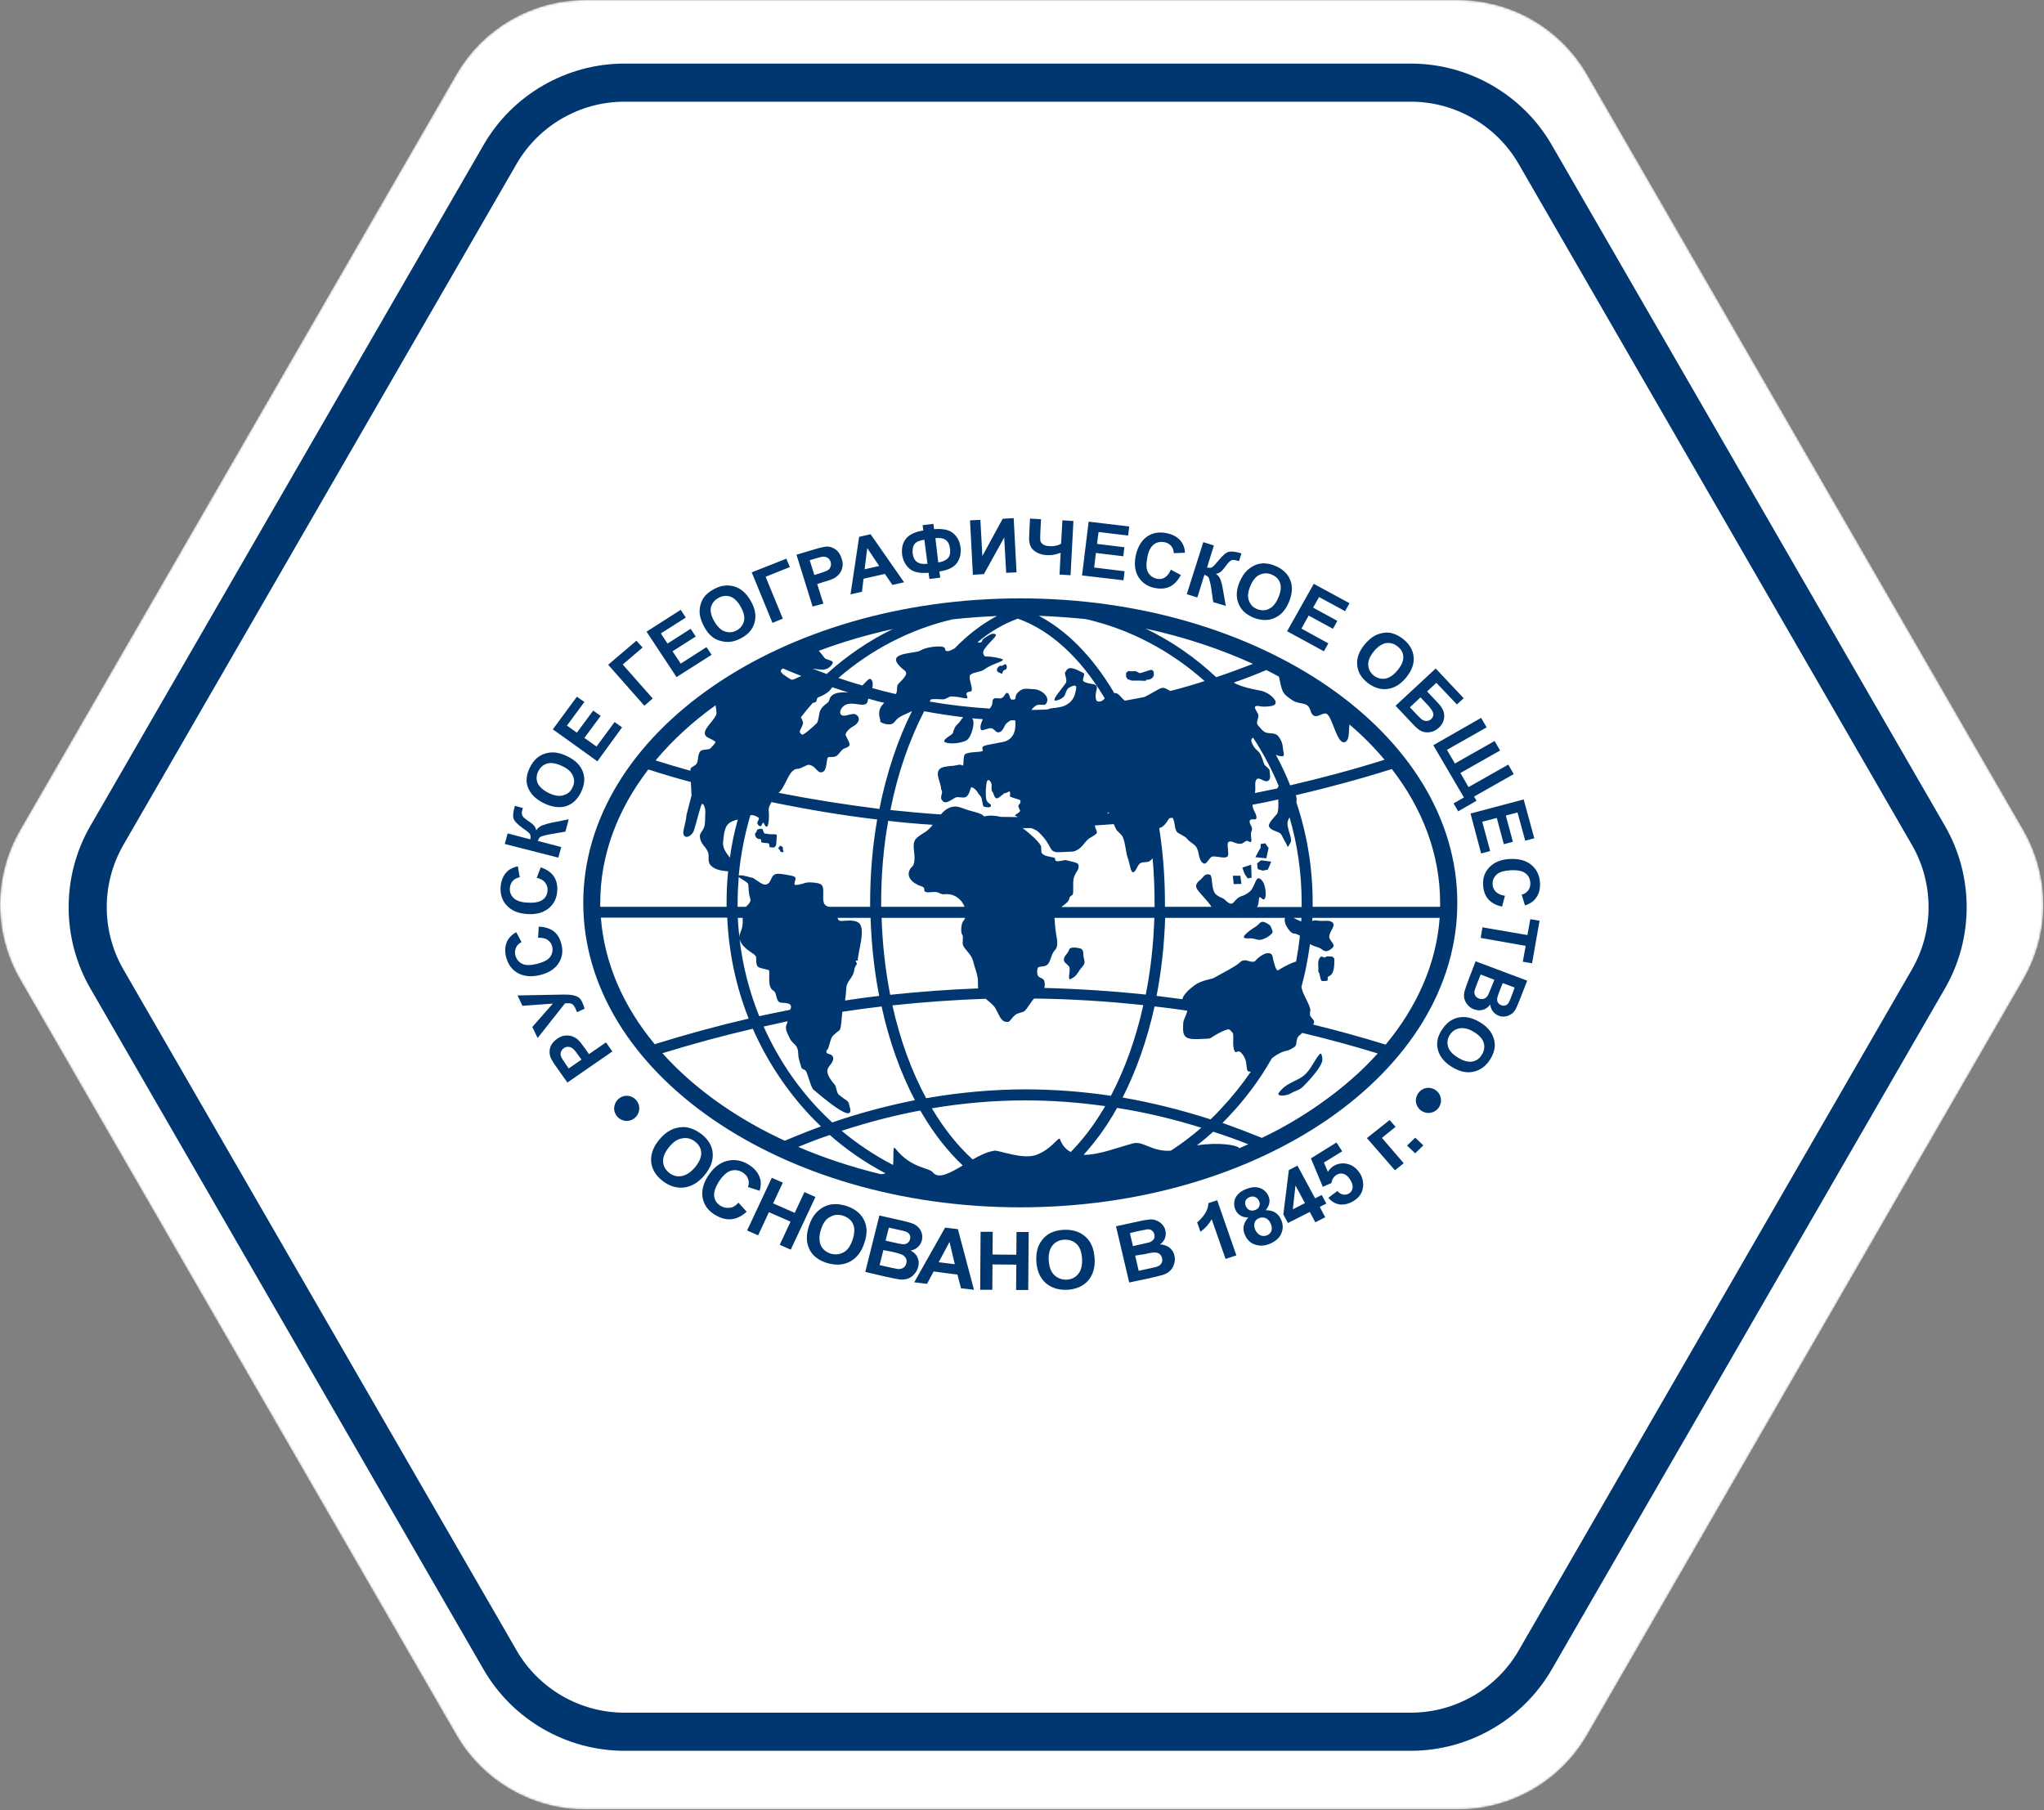
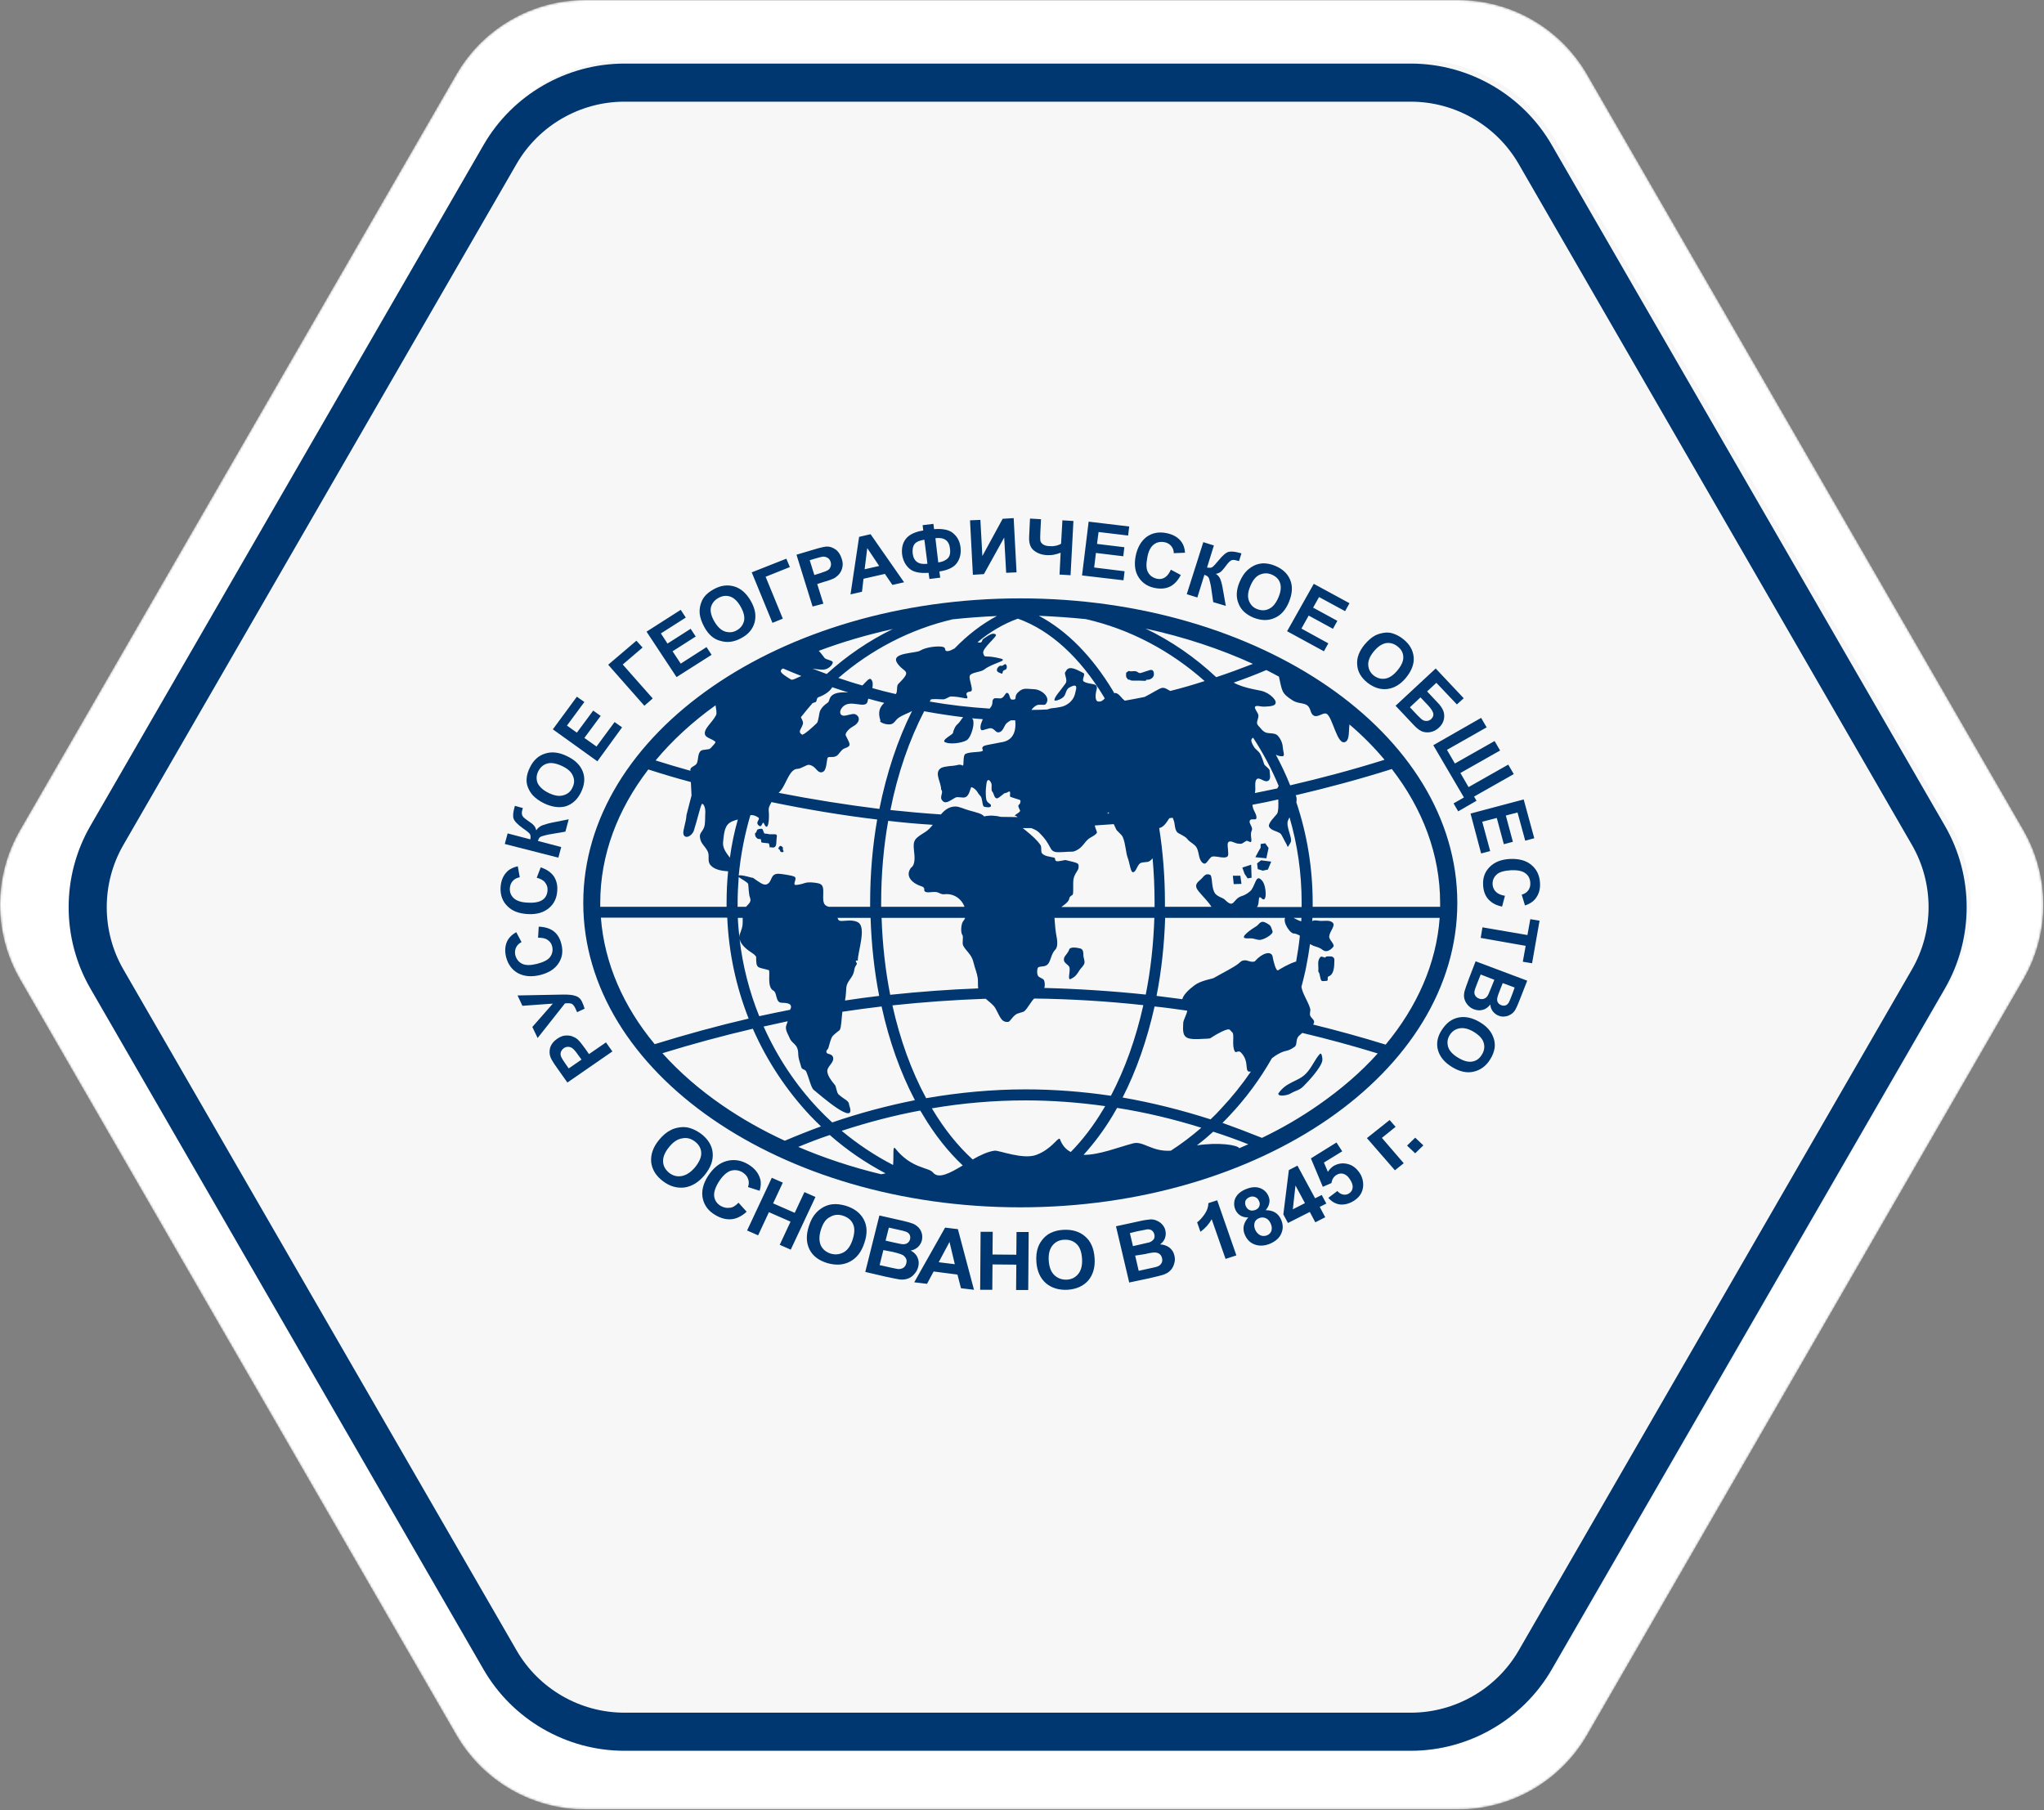
<svg xmlns="http://www.w3.org/2000/svg" width="927" height="821" viewBox="0 0 927 821" fill="none">
  <rect x="0" y="0" width="927" height="821" fill="#808080" stroke="none" />
  <g clip-path="url(#clip0_330_285)">
    <mask id="mask0_330_285" style="mask-type:alpha" maskUnits="userSpaceOnUse" x="0" y="0" width="927" height="821">
      <path d="M661.241 0L265.489 0C241.333 0 219.012 12.879 206.935 33.811L9.058 376.549C-3.019 397.463 -3.019 423.239 9.058 444.171L206.935 786.909C219.012 807.823 241.333 820.72 265.489 820.72H661.241C685.397 820.72 707.718 807.841 719.796 786.909L917.672 444.171C929.75 423.257 929.75 397.481 917.672 376.549L719.796 33.811C707.718 12.897 685.397 0 661.241 0Z" fill="#F7F7F7" />
    </mask>
    <g mask="url(#mask0_330_285)">
      <path d="M661.241 0L265.489 0C241.333 0 219.012 12.879 206.935 33.811L9.058 376.549C-3.019 397.463 -3.019 423.239 9.058 444.171L206.935 786.909C219.012 807.823 241.333 820.72 265.489 820.72H661.241C685.397 820.72 707.718 807.841 719.795 786.909L917.672 444.171C929.75 423.257 929.75 397.481 917.672 376.549L719.795 33.811C707.718 12.897 685.397 0 661.241 0Z" fill="white" />
      <path fill-rule="evenodd" clip-rule="evenodd" d="M706.214 412.938L466.479 412.989L586.302 620.631L782.857 620.589L804.455 583.181L706.214 412.938ZM892.853 412.881C892.423 424.722 889.157 436.48 883.055 447.044L807.305 578.245L711.911 412.925L892.853 412.881ZM807.491 242.451L883.055 373.33C889.243 384.044 892.514 395.984 892.869 407.995L711.889 408.039L807.491 242.451ZM804.657 237.543L706.224 408.034L466.488 408.084L586.4 200.391L783.183 200.35L804.657 237.543ZM780.333 195.415L589.231 195.446L679.737 38.685C689.895 44.991 698.545 53.76 704.703 64.421L780.333 195.415ZM489.518 27.564L640.858 27.564C653.122 27.564 664.993 30.645 675.501 36.246L584.998 193.003L489.518 27.564ZM440.833 27.564L483.844 27.564L582.167 197.948L462.256 405.641L342.432 197.999L440.833 27.564ZM249.204 36.41C259.787 30.705 271.77 27.564 284.153 27.564L435.165 27.564L339.606 193.077L249.204 36.41ZM144.59 195.565L220.308 64.42C226.404 53.867 234.941 45.169 244.966 38.878L335.353 195.519L144.59 195.565ZM120.1 237.984L141.731 200.518L338.19 200.459L458.013 408.101L218.278 408.152L120.1 237.984ZM32.136 408.191C32.461 396.114 35.734 384.102 41.956 373.33L117.251 242.918L212.592 408.147L32.136 408.191ZM117.464 577.838L41.956 447.044C35.888 436.538 32.624 424.852 32.166 413.076L212.614 413.033L117.464 577.838ZM142.221 620.722L120.298 582.747L218.279 413.038L458.014 412.987L338.102 620.68L142.221 620.722ZM245.156 781.627C235.041 775.325 226.428 766.58 220.291 755.954L145.057 625.636L335.235 625.604L245.156 781.627ZM434.557 792.811L284.135 792.811C271.831 792.811 259.921 789.709 249.387 784.073L339.468 628.048L434.557 792.811ZM484.072 792.811L440.256 792.811L342.335 623.124L462.247 415.431L582.07 623.073L484.072 792.811ZM675.113 784.326C664.696 789.802 652.96 792.811 640.84 792.811L489.74 792.811L584.897 627.995L675.113 784.326ZM780.018 625.506L704.703 755.954C698.466 766.738 689.683 775.585 679.37 781.906L589.15 625.553L780.018 625.506Z" fill="#F7F7F7" />
      <path d="M641.731 792.248H285.026C258.768 792.248 234.31 778.121 221.181 755.391L42.847 446.481C29.718 423.75 29.718 395.497 42.847 372.767L221.199 63.857C234.328 41.126 258.786 27 285.044 27L641.748 27C668.006 27 692.464 41.126 705.593 63.857L883.946 372.767C897.074 395.497 897.074 423.75 883.946 446.481L705.593 755.391C692.447 778.121 667.988 792.248 641.731 792.248Z" fill="#F7F7F7" />
-       <path d="M641.731 792.248H285.026C258.768 792.248 234.31 778.121 221.181 755.391L42.847 446.481C29.718 423.75 29.718 395.497 42.847 372.767L221.199 63.857C234.328 41.126 258.786 27 285.044 27L641.748 27C668.006 27 692.464 41.126 705.593 63.857L883.946 372.767C897.074 395.497 897.074 423.75 883.946 446.481L705.593 755.391C692.447 778.121 667.988 792.248 641.731 792.248Z" fill="white" />
      <path d="M639.865 794.089H283.161C256.903 794.089 232.445 779.962 219.316 757.232L40.981 448.321C27.853 425.591 27.853 397.338 40.981 374.608L219.334 65.698C232.463 42.967 256.921 28.841 283.179 28.841L639.883 28.841C666.141 28.841 690.599 42.967 703.728 65.698L882.08 374.608C895.209 397.338 895.209 425.591 882.08 448.321L703.728 757.232C690.581 779.962 666.123 794.089 639.865 794.089ZM283.161 46.12C263.067 46.12 244.327 56.933 234.28 74.337L55.945 383.248C45.898 400.652 45.898 422.278 55.945 439.682L234.297 748.592C244.344 765.996 263.067 776.809 283.179 776.809H639.883C659.977 776.809 678.718 765.996 688.765 748.592L867.117 439.682C877.164 422.278 877.164 400.652 867.117 383.248L688.729 74.337C678.682 56.933 659.959 46.12 639.848 46.12L283.161 46.12Z" fill="#F7F7F7" />
      <path d="M639.865 794.089H283.161C256.903 794.089 232.445 779.962 219.316 757.232L40.981 448.321C27.853 425.591 27.853 397.338 40.981 374.608L219.334 65.698C232.463 42.967 256.921 28.841 283.179 28.841L639.883 28.841C666.141 28.841 690.599 42.967 703.728 65.698L882.08 374.608C895.209 397.338 895.209 425.591 882.08 448.321L703.728 757.232C690.581 779.962 666.123 794.089 639.865 794.089ZM283.161 46.12C263.067 46.12 244.327 56.933 234.28 74.337L55.945 383.248C45.898 400.652 45.898 422.278 55.945 439.682L234.297 748.592C244.344 765.996 263.067 776.809 283.179 776.809H639.883C659.977 776.809 678.718 765.996 688.765 748.592L867.117 439.682C877.164 422.278 877.164 400.652 867.117 383.248L688.729 74.337C678.682 56.933 659.959 46.12 639.848 46.12L283.161 46.12Z" fill="#003770" />
    </g>
-     <path fill-rule="evenodd" clip-rule="evenodd" d="M284.225 497C287.325 497 289.925 499.5 289.925 502.7C289.925 505.8 287.425 508.4 284.225 508.4C281.125 508.4 278.525 505.9 278.525 502.7C278.625 499.5 281.125 497 284.225 497Z" fill="#003770" />
-     <path fill-rule="evenodd" clip-rule="evenodd" d="M647.825 493.4C650.925 493.4 653.525 495.9 653.525 499.1C653.525 502.2 651.025 504.8 647.825 504.8C644.725 504.8 642.125 502.3 642.125 499.1C642.225 495.9 644.725 493.4 647.825 493.4Z" fill="#003770" />
    <path fill-rule="evenodd" clip-rule="evenodd" d="M277.725 476.9L257.325 491L252.725 484.5C250.925 482 249.925 480.3 249.625 479.4C249.125 478 249.125 476.6 249.525 475.1C250.025 473.6 251.025 472.3 252.625 471.2C253.925 470.3 255.125 469.8 256.225 469.7C257.425 469.6 258.525 469.7 259.425 470C260.425 470.4 261.225 470.8 261.925 471.4C262.825 472.2 263.925 473.6 265.225 475.4L267.125 478.1L274.825 472.8L277.725 476.9ZM257.925 484.6L263.725 480.6L262.125 478.4C261.025 476.8 260.125 475.8 259.525 475.4C258.925 475 258.325 474.8 257.625 474.8C256.925 474.8 256.325 475 255.725 475.4C255.025 475.9 254.525 476.6 254.325 477.3C254.125 478.1 254.225 478.8 254.625 479.6C254.925 480.2 255.525 481.2 256.525 482.6L257.925 484.6ZM243.825 470.8L241.425 465.8L250.725 455.2L236.925 456.2L234.725 451.5L255.525 451.1C257.725 451.1 259.625 451.2 260.925 451.7C262.325 452.1 263.325 453 263.925 454.3C264.525 455.6 264.925 456.7 265.125 457.5L261.725 459.1C261.425 458.4 261.225 457.9 260.925 457.3C260.425 456.3 259.925 455.6 259.325 455.3C258.725 455 257.725 455 256.225 455.1L243.825 470.8ZM244.025 425.3L244.325 420.3C247.125 420.4 249.425 421.1 251.125 422.4C252.825 423.7 254.025 425.7 254.625 428.3C255.425 431.5 255.025 434.3 253.325 436.9C251.625 439.5 248.925 441.2 245.125 442.2C241.125 443.2 237.725 442.9 234.925 441.4C232.225 439.9 230.425 437.5 229.525 434.1C228.825 431.2 229.025 428.6 230.325 426.3C231.125 425 232.325 423.8 234.125 422.8L236.525 427.3C235.325 427.9 234.525 428.7 234.025 429.8C233.525 430.9 233.425 432.1 233.725 433.3C234.225 435.1 235.225 436.3 236.725 437.1C238.325 437.9 240.525 437.9 243.425 437.2C246.525 436.4 248.525 435.4 249.525 434C250.525 432.6 250.825 431 250.425 429.3C250.125 428 249.425 427 248.325 426.3C247.425 425.6 245.925 425.3 244.025 425.3ZM243.425 398.1L245.225 393.4C247.925 394.3 249.825 395.6 251.125 397.4C252.325 399.2 252.925 401.4 252.725 404C252.525 407.3 251.325 409.9 248.925 411.9C246.525 413.9 243.425 414.8 239.525 414.6C235.325 414.4 232.225 413.2 230.025 410.9C227.825 408.7 226.825 405.8 227.025 402.4C227.225 399.4 228.225 397 230.125 395.2C231.225 394.1 232.825 393.4 234.825 392.9L235.725 397.9C234.425 398.1 233.325 398.7 232.525 399.6C231.725 400.5 231.325 401.6 231.225 402.9C231.125 404.7 231.725 406.2 233.025 407.4C234.325 408.6 236.425 409.3 239.325 409.4C242.525 409.6 244.725 409.1 246.125 408.1C247.525 407.1 248.225 405.6 248.325 403.8C248.425 402.5 248.025 401.3 247.225 400.3C246.525 399.3 245.225 398.6 243.425 398.1ZM228.925 382.8L230.225 378L240.525 380.7C240.725 379.6 240.625 378.8 240.325 378.3C240.025 377.8 238.925 376.9 237.025 375.6C234.725 373.9 233.325 372.5 232.925 371.3C232.525 370.1 232.725 368.4 233.325 366.2C233.325 366.1 233.425 365.9 233.525 365.5L237.125 366.5L236.925 367.2C236.625 368.2 236.625 368.9 236.725 369.4C236.825 369.9 237.125 370.4 237.525 370.8C237.925 371.2 238.925 371.9 240.325 372.9C241.125 373.4 241.725 373.9 242.125 374.4C242.625 374.9 242.925 375.6 243.225 376.6C243.825 375.6 244.725 374.9 245.825 374.4C246.925 374 248.425 373.5 250.425 373.1L257.925 371.6L256.425 377.2L249.425 378.4C249.325 378.4 249.125 378.5 248.825 378.5C248.725 378.5 248.325 378.6 247.525 378.8C246.225 379.1 245.325 379.4 244.925 379.7C244.525 380 244.225 380.6 243.925 381.4L254.525 384.2L253.225 389L228.925 382.8ZM246.825 364.4C244.525 363.3 242.825 362 241.525 360.6C240.625 359.5 239.925 358.4 239.425 357.1C238.925 355.8 238.725 354.5 238.825 353.3C238.925 351.6 239.425 349.9 240.325 348.1C241.925 344.8 244.225 342.7 247.225 341.8C250.225 340.8 253.625 341.2 257.225 343C260.825 344.7 263.225 347.1 264.325 350C265.425 352.9 265.125 356 263.525 359.3C261.925 362.6 259.625 364.7 256.625 365.7C253.725 366.5 250.425 366.1 246.825 364.4ZM248.925 359.7C251.425 360.9 253.625 361.3 255.525 360.7C257.425 360.2 258.825 359 259.625 357.2C260.525 355.4 260.625 353.7 259.825 351.9C259.125 350.1 257.425 348.6 254.825 347.4C252.225 346.2 250.025 345.8 248.225 346.3C246.425 346.8 245.025 348 244.125 349.8C243.225 351.6 243.125 353.4 243.825 355.2C244.725 357 246.425 358.5 248.925 359.7ZM270.925 345.3L250.725 330.8L261.625 316L265.025 318.4L257.125 329.1L261.625 332.3L269.025 322.3L272.425 324.7L265.025 334.7L270.525 338.6L278.725 327.5L282.125 329.9L270.925 345.3ZM275.825 301.5L288.625 290.6L291.425 293.7L282.425 301.4L296.025 316.8L292.225 320.1L275.825 301.5ZM306.825 307.1L293.225 286.5L308.725 276.6L311.025 280.1L299.725 287.3L302.725 291.9L313.225 285.2L315.525 288.7L305.025 295.4L308.725 301L320.425 293.5L322.725 297L306.825 307.1ZM319.425 284.4C318.225 282.2 317.525 280.2 317.325 278.3C317.225 276.9 317.325 275.6 317.725 274.2C318.125 272.9 318.625 271.7 319.425 270.7C320.425 269.4 321.825 268.3 323.625 267.3C326.825 265.5 329.925 265.1 333.025 266C336.025 266.9 338.525 269.1 340.525 272.6C342.525 276.1 343.025 279.3 342.225 282.3C341.425 285.3 339.425 287.7 336.225 289.4C333.025 291.2 329.825 291.6 326.825 290.7C323.825 290 321.325 287.9 319.425 284.4ZM323.925 281.8C325.325 284.2 326.925 285.8 328.725 286.4C330.625 287 332.425 286.9 334.125 285.9C335.925 284.9 336.925 283.5 337.425 281.7C337.825 279.8 337.325 277.7 335.925 275.2C334.525 272.7 332.925 271.2 331.225 270.6C329.425 270 327.625 270.2 325.825 271.2C324.025 272.2 322.925 273.6 322.425 275.4C322.025 277.2 322.525 279.3 323.925 281.8ZM340.925 259.6L356.625 253.4L358.225 257.2L347.225 261.6L355.025 280.6L350.325 282.5L340.925 259.6ZM368.525 275.1L361.225 251.6L368.925 249.3C371.825 248.4 373.825 248 374.725 247.9C376.225 247.8 377.625 248.3 378.925 249.2C380.225 250.1 381.125 251.5 381.725 253.4C382.225 254.8 382.325 256.1 382.025 257.3C381.825 258.4 381.325 259.4 380.725 260.2C380.125 261 379.325 261.6 378.625 262.1C377.525 262.7 375.925 263.3 373.725 263.9L370.625 264.9L373.425 273.8L368.525 275.1ZM367.225 254.1L369.325 260.8L371.925 260C373.825 259.4 375.025 258.9 375.625 258.5C376.225 258.1 376.525 257.5 376.725 256.9C376.925 256.3 376.925 255.6 376.725 254.9C376.425 254 376.025 253.4 375.325 253C374.625 252.6 373.925 252.4 373.025 252.5C372.425 252.6 371.225 252.9 369.525 253.4L367.225 254.1ZM410.025 264.1L404.725 265.3L401.325 260.3L391.625 262.5L390.925 268.4L385.725 269.6L389.625 243.5L394.825 242.3L410.025 264.1ZM398.725 256.7L393.325 248.6L392.125 258.2L398.725 256.7ZM426.025 259.2L426.425 262L421.525 262.6L421.125 259.8C417.125 260.1 414.225 259.5 412.425 257.9C410.625 256.3 409.525 254.2 409.125 251.5C408.825 248.7 409.325 246.3 410.825 244.4C412.325 242.5 414.925 241.2 418.725 240.6L418.425 238.2L423.325 237.6L423.625 240C427.625 239.7 430.525 240.3 432.325 241.9C434.225 243.5 435.325 245.6 435.625 248.3C435.925 251 435.425 253.3 434.025 255.3C432.625 257.3 430.025 258.6 426.025 259.2ZM425.525 255.1C426.825 254.9 427.925 254.6 428.825 254C429.725 253.5 430.325 252.8 430.625 252C430.925 251.2 431.025 250.1 430.825 248.7C430.425 245.2 428.225 243.6 424.225 244.1L425.525 255.1ZM420.625 255.7L419.225 244.8C417.125 245.1 415.625 245.7 414.825 246.7C414.025 247.7 413.725 249.2 413.925 251.1C414.425 254.7 416.625 256.2 420.625 255.7ZM439.925 236L444.625 235.8L445.525 252.2L454.725 235.3L459.725 235L461.025 259.6L456.325 259.8L455.425 243.8L446.225 260.4L441.225 260.7L439.925 236ZM467.125 235.2L472.125 235.5L471.825 241.4C471.725 243.3 471.725 244.6 471.825 245.2C471.925 245.8 472.325 246.4 473.025 246.9C473.725 247.4 474.725 247.7 476.125 247.7C477.225 247.8 478.125 247.7 479.025 247.5C479.825 247.3 480.625 247 481.225 246.6L481.825 236L486.825 236.3L485.525 260.9L480.525 260.6L481.025 250.7C480.025 251.1 478.925 251.4 477.925 251.6C476.925 251.8 475.925 251.8 475.025 251.8C472.525 251.7 470.525 251 468.925 249.7C467.325 248.5 466.625 246.4 466.725 243.6L467.125 235.2ZM490.725 261L493.725 236.6L512.125 238.8L511.625 242.9L498.225 241.3L497.525 246.7L509.925 248.2L509.425 252.3L497.025 250.8L496.225 257.4L510.025 259.1L509.525 263.2L490.725 261ZM531.025 258.4L535.525 260.8C534.225 263.3 532.625 265 530.725 266C528.725 267 526.425 267.2 523.825 266.7C520.625 266.1 518.125 264.5 516.425 261.9C514.725 259.3 514.325 256.1 515.025 252.3C515.825 248.3 517.525 245.4 520.025 243.5C522.525 241.7 525.525 241.1 529.025 241.8C532.025 242.4 534.325 243.7 535.825 245.8C536.725 247 537.325 248.7 537.425 250.7L532.325 250.9C532.325 249.6 531.925 248.5 531.125 247.6C530.325 246.7 529.325 246.1 528.025 245.9C526.225 245.6 524.625 245.9 523.225 247C521.825 248.1 520.825 250 520.325 252.9C519.725 256 519.825 258.2 520.725 259.7C521.625 261.2 522.925 262.1 524.725 262.5C526.025 262.8 527.225 262.6 528.325 261.9C529.325 261.3 530.225 260.1 531.025 258.4ZM545.725 245.9L550.525 247.4L547.425 257.4C548.525 257.6 549.325 257.6 549.825 257.2C550.325 256.9 551.325 255.8 552.725 254.1C554.525 251.9 556.025 250.6 557.225 250.3C558.425 250 560.125 250.2 562.325 250.8C562.425 250.8 562.625 250.9 563.025 251L561.925 254.5L561.225 254.3C560.225 254 559.525 253.9 558.925 254C558.425 254.1 557.925 254.4 557.525 254.8C557.125 255.2 556.325 256.1 555.325 257.5C554.825 258.2 554.225 258.8 553.725 259.3C553.225 259.7 552.425 260.1 551.425 260.3C552.425 260.9 553.125 261.8 553.525 262.9C553.925 264 554.325 265.5 554.625 267.4L555.925 274.8L550.225 273.1L549.225 266.2C549.225 266.1 549.125 265.9 549.125 265.6C549.125 265.5 549.025 265.1 548.825 264.3C548.525 263 548.325 262.1 547.925 261.7C547.625 261.3 547.025 261 546.225 260.7L543.025 271L538.225 269.5L545.725 245.9ZM562.125 264.1C563.125 261.8 564.225 260 565.625 258.7C566.625 257.8 567.725 257 569.025 256.4C570.325 255.8 571.625 255.6 572.825 255.5C574.525 255.5 576.325 255.8 578.225 256.6C581.625 258 583.925 260.1 585.125 263C586.325 265.9 586.125 269.2 584.625 272.9C583.125 276.6 580.925 279.1 578.025 280.3C575.125 281.6 572.025 281.5 568.625 280.2C565.225 278.8 562.825 276.7 561.725 273.8C560.525 271 560.625 267.7 562.125 264.1ZM567.025 265.9C565.925 268.5 565.725 270.7 566.425 272.5C567.125 274.3 568.325 275.6 570.225 276.3C572.125 277 573.925 277 575.625 276.1C577.325 275.3 578.725 273.5 579.825 270.9C580.925 268.3 581.125 266.1 580.525 264.4C579.925 262.6 578.625 261.4 576.725 260.6C574.825 259.8 573.025 259.9 571.225 260.7C569.525 261.5 568.125 263.2 567.025 265.9ZM583.725 286.3L595.825 264.8L612.025 273.6L610.025 277.2L598.225 270.8L595.525 275.6L606.525 281.6L604.525 285.2L593.525 279.2L590.225 285.1L602.425 291.8L600.425 295.4L583.725 286.3ZM618.825 292.4C620.425 290.5 622.025 289.1 623.725 288.2C624.925 287.6 626.325 287.2 627.725 287C629.125 286.8 630.425 286.9 631.625 287.3C633.225 287.8 634.825 288.6 636.425 289.9C639.325 292.2 640.825 294.9 641.125 298C641.425 301.1 640.225 304.2 637.725 307.3C635.225 310.4 632.325 312.1 629.225 312.5C626.125 312.9 623.125 311.9 620.225 309.7C617.325 307.4 615.725 304.7 615.525 301.6C615.225 298.5 616.325 295.5 618.825 292.4ZM623.025 295.5C621.225 297.7 620.425 299.7 620.525 301.6C620.625 303.5 621.425 305.1 623.025 306.4C624.625 307.6 626.325 308.1 628.225 307.8C630.125 307.5 632.025 306.2 633.825 304C635.625 301.8 636.525 299.8 636.425 297.9C636.325 296 635.525 294.5 633.825 293.2C632.225 291.9 630.425 291.4 628.525 291.7C626.625 292.1 624.825 293.3 623.025 295.5ZM651.125 303.2L663.825 316.7L660.725 319.5L651.425 309.7L647.225 313.6L651.825 318.5C653.125 319.8 654.025 321.1 654.525 322.3C655.025 323.5 655.125 324.8 654.825 326.3C654.525 327.7 653.725 329 652.525 330.1C651.325 331.2 649.925 331.9 648.425 332.1C646.925 332.3 645.625 332.1 644.625 331.6C643.525 331.1 642.325 330.1 640.925 328.6L632.925 320.1L651.125 303.2ZM639.425 320.8L642.725 324.3C643.825 325.4 644.625 326.2 645.125 326.5C645.725 326.9 646.325 327 647.025 327C647.725 327 648.425 326.7 649.025 326.2C649.825 325.4 650.225 324.6 650.025 323.6C649.825 322.7 649.125 321.5 647.725 320L644.225 316.3L639.425 320.8ZM671.725 325.6L674.225 329.9L656.225 340.1L659.825 346.3L677.825 336.1L680.325 340.4L662.325 350.6L666.025 357L684.025 346.8L686.525 351.1L668.525 361.3L669.625 363.2L661.325 368L659.225 364.4L663.925 361.7L650.025 338L671.725 325.6ZM666.925 369L691.025 362.6L695.825 380.2L691.725 381.3L688.225 368.5L682.925 369.9L686.125 381.8L682.025 382.9L678.825 371L672.225 372.7L675.825 386L671.725 387.1L666.925 369ZM682.525 406.3L681.225 411.2C678.425 410.6 676.425 409.5 674.925 407.8C673.525 406.2 672.725 404 672.625 401.4C672.425 398.1 673.425 395.4 675.625 393.2C677.825 391 680.825 389.8 684.725 389.6C688.925 389.4 692.125 390.3 694.525 392.3C696.925 394.3 698.225 397 698.425 400.4C698.625 403.4 697.825 405.9 696.125 407.9C695.125 409.1 693.625 410 691.625 410.7L690.125 405.8C691.425 405.4 692.425 404.8 693.125 403.8C693.825 402.8 694.125 401.7 694.025 400.4C693.925 398.6 693.225 397.1 691.825 396.1C690.425 395 688.225 394.6 685.325 394.7C682.225 394.9 679.925 395.5 678.725 396.7C677.425 397.9 676.825 399.4 676.925 401.2C677.025 402.5 677.525 403.6 678.425 404.5C679.325 405.4 680.725 406 682.525 406.3ZM672.325 420.6L692.725 424.1L694.025 416.9L698.225 417.6L694.825 436.9L690.625 436.2L691.925 429L671.525 425.4L672.325 420.6ZM692.625 444.8L689.025 454C688.325 455.8 687.725 457.1 687.225 458C686.725 458.8 686.125 459.5 685.325 460C684.525 460.5 683.725 460.9 682.725 461C681.725 461.2 680.725 461.1 679.725 460.7C678.625 460.3 677.725 459.6 677.025 458.7C676.325 457.8 675.925 456.7 675.925 455.6C674.925 456.8 673.825 457.7 672.525 458C671.225 458.4 669.925 458.3 668.525 457.8C667.425 457.4 666.525 456.8 665.725 455.9C664.925 455 664.425 454.1 664.125 453C663.825 451.9 663.925 450.8 664.225 449.5C664.425 448.7 665.125 446.8 666.225 443.8L669.225 436L692.625 444.8ZM686.925 447.9L681.525 445.9L680.325 448.9C679.625 450.7 679.225 451.8 679.125 452.3C678.925 453.1 678.925 453.9 679.225 454.5C679.525 455.1 680.025 455.6 680.825 455.9C681.525 456.2 682.225 456.2 682.825 456C683.425 455.8 683.925 455.3 684.325 454.6C684.525 454.2 685.125 452.9 685.925 450.7L686.925 447.9ZM677.725 444.4L671.525 442L669.825 446.3C669.125 448 668.825 449 668.725 449.5C668.625 450.2 668.625 450.9 669.025 451.5C669.325 452.1 669.925 452.6 670.725 452.9C671.425 453.2 672.125 453.2 672.725 453.1C673.325 452.9 673.925 452.6 674.325 452.1C674.825 451.6 675.425 450.2 676.225 448.1L677.725 444.4ZM671.125 463.6C673.325 464.9 674.925 466.4 675.925 467.9C676.725 469 677.225 470.3 677.625 471.6C677.925 472.9 678.025 474.2 677.825 475.5C677.525 477.1 676.925 478.8 675.825 480.5C673.925 483.6 671.325 485.4 668.225 486.1C665.125 486.8 661.825 486 658.425 483.9C655.025 481.8 652.925 479.2 652.125 476.2C651.325 473.2 651.925 470.1 653.925 467.1C655.925 464 658.425 462.1 661.525 461.5C664.525 460.9 667.725 461.6 671.125 463.6ZM668.525 468.1C666.125 466.6 663.925 466.1 662.025 466.4C660.125 466.7 658.625 467.7 657.525 469.4C656.425 471.1 656.225 472.8 656.725 474.7C657.225 476.5 658.725 478.2 661.225 479.7C663.625 481.2 665.825 481.8 667.625 481.5C669.525 481.2 670.925 480.2 672.025 478.4C673.125 476.7 673.425 474.9 672.925 473.1C672.425 471.2 670.925 469.6 668.525 468.1Z" fill="#003770" />
    <path fill-rule="evenodd" clip-rule="evenodd" d="M298.825 517.1C300.525 515 302.325 513.5 304.125 512.6C305.425 511.9 306.925 511.5 308.425 511.3C309.925 511.1 311.325 511.2 312.725 511.6C314.525 512.1 316.225 513 318.025 514.3C321.125 516.7 322.925 519.6 323.225 522.9C323.525 526.2 322.325 529.6 319.625 532.9C316.925 536.2 313.825 538.1 310.425 538.6C307.025 539 303.725 538.1 300.625 535.7C297.425 533.3 295.725 530.4 295.325 527.1C295.025 523.6 296.225 520.3 298.825 517.1ZM303.425 520.3C301.525 522.6 300.625 524.8 300.725 526.9C300.825 529 301.825 530.6 303.525 532C305.225 533.3 307.125 533.8 309.225 533.4C311.325 533 313.325 531.7 315.325 529.3C317.225 526.9 318.125 524.8 318.025 522.8C317.925 520.8 316.925 519.1 315.225 517.8C313.425 516.4 311.525 515.9 309.525 516.3C307.325 516.6 305.325 517.9 303.425 520.3ZM334.925 545.5L338.625 549.6C336.425 551.6 334.025 552.8 331.725 553C329.325 553.2 326.925 552.6 324.425 551.1C321.325 549.3 319.425 546.8 318.725 543.6C318.025 540.4 318.825 537 321.025 533.5C323.425 529.8 326.225 527.5 329.525 526.6C332.825 525.7 336.125 526.2 339.325 528.1C342.125 529.8 343.925 531.9 344.725 534.6C345.225 536.2 345.125 538 344.525 540.1L339.225 538.4C339.725 537.1 339.725 535.8 339.225 534.6C338.825 533.4 337.925 532.5 336.725 531.7C335.025 530.7 333.225 530.5 331.425 531C329.625 531.6 327.825 533.2 326.125 535.8C324.325 538.6 323.625 541 323.925 542.8C324.225 544.6 325.225 546 326.925 547C328.225 547.7 329.525 548 330.825 547.8C332.125 547.8 333.525 547 334.925 545.5ZM338.825 558.1L350.025 534.2L355.025 536.4L350.625 545.8L360.425 550.1L364.825 540.7L369.825 542.9L358.625 566.8L353.625 564.6L358.525 554.1L348.725 549.8L343.825 560.3L338.825 558.1ZM366.825 556.2C367.625 553.6 368.725 551.6 370.125 550.1C371.125 549 372.325 548.1 373.625 547.4C375.025 546.7 376.325 546.3 377.725 546.2C379.525 546 381.525 546.3 383.625 546.9C387.425 548.1 390.125 550.1 391.725 553.1C393.325 556.1 393.425 559.6 392.025 563.7C390.725 567.8 388.525 570.6 385.525 572.2C382.525 573.8 379.125 574 375.225 572.9C371.325 571.7 368.625 569.7 367.125 566.7C365.625 563.7 365.525 560.2 366.825 556.2ZM372.325 557.7C371.425 560.5 371.425 562.9 372.225 564.8C373.125 566.7 374.625 567.9 376.725 568.6C378.825 569.2 380.725 569 382.625 568C384.425 567 385.825 565 386.725 562.1C387.625 559.2 387.725 556.9 386.825 555.1C386.025 553.3 384.425 552.1 382.325 551.4C380.125 550.7 378.225 550.9 376.425 552C374.625 552.8 373.225 554.8 372.325 557.7ZM398.825 551.3L409.425 553.7C411.525 554.2 413.025 554.6 414.025 555C415.025 555.4 415.825 556 416.525 556.7C417.225 557.4 417.725 558.3 418.025 559.3C418.325 560.3 418.325 561.4 418.125 562.5C417.825 563.7 417.225 564.7 416.325 565.6C415.425 566.4 414.325 567 413.025 567.2C414.525 568 415.625 569.1 416.125 570.4C416.725 571.7 416.825 573.1 416.425 574.6C416.125 575.8 415.625 576.8 414.725 577.8C413.925 578.8 412.925 579.5 411.825 579.9C410.725 580.3 409.425 580.5 407.925 580.3C407.025 580.2 404.825 579.7 401.425 579L392.425 576.9L398.825 551.3ZM403.125 556.8L401.625 562.7L405.125 563.5C407.225 564 408.525 564.2 409.025 564.3C409.925 564.4 410.725 564.3 411.425 563.9C412.025 563.5 412.525 562.9 412.725 562.1C412.925 561.3 412.825 560.6 412.525 560C412.225 559.4 411.625 558.9 410.725 558.6C410.225 558.4 408.725 558 406.225 557.5L403.125 556.8ZM400.625 567L398.925 573.8L403.825 574.9C405.725 575.3 407.025 575.6 407.525 575.6C408.325 575.6 409.125 575.4 409.725 575C410.325 574.6 410.825 573.9 411.025 573C411.225 572.2 411.225 571.5 410.925 570.9C410.625 570.3 410.225 569.8 409.525 569.3C408.825 568.9 407.325 568.4 404.825 567.8L400.625 567ZM441.725 585L435.825 584.3L434.225 578.1L423.425 576.7L420.425 582.3L414.625 581.6L428.625 556.8L434.425 557.5L441.725 585ZM433.025 573.4L430.625 563.3L425.725 572.5L433.025 573.4ZM444.525 585L444.725 558.7H450.225L450.125 569L460.925 569.1L461.025 558.8H466.525L466.325 585.1H460.825L460.925 573.6L450.125 573.5L450.025 585H444.525ZM470.025 572.4C469.825 569.7 470.125 567.5 470.825 565.6C471.325 564.2 472.125 563 473.125 561.8C474.125 560.7 475.225 559.8 476.525 559.2C478.225 558.4 480.125 557.9 482.325 557.8C486.325 557.6 489.625 558.6 492.125 560.8C494.725 563 496.125 566.3 496.425 570.6C496.725 574.8 495.725 578.2 493.525 580.8C491.325 583.3 488.225 584.7 484.225 585C480.225 585.2 476.925 584.2 474.325 582C471.725 579.7 470.325 576.5 470.025 572.4ZM475.625 571.8C475.825 574.8 476.725 577 478.225 578.4C479.725 579.8 481.625 580.5 483.825 580.4C486.025 580.3 487.725 579.4 489.025 577.8C490.325 576.2 490.925 573.9 490.725 570.8C490.525 567.8 489.725 565.6 488.225 564.2C486.725 562.8 484.925 562.2 482.625 562.3C480.325 562.4 478.625 563.3 477.325 564.9C476.025 566.5 475.425 568.8 475.625 571.8ZM506.125 556.2L516.725 553.9C518.825 553.4 520.425 553.2 521.525 553.1C522.625 553 523.625 553.2 524.525 553.6C525.425 554 526.325 554.5 527.025 555.3C527.725 556.1 528.325 557 528.525 558.1C528.825 559.3 528.725 560.5 528.325 561.6C527.925 562.7 527.125 563.7 526.125 564.4C527.825 564.5 529.225 565 530.425 565.9C531.525 566.8 532.325 568 532.625 569.5C532.925 570.7 532.925 571.9 532.525 573.1C532.225 574.3 531.625 575.4 530.825 576.2C530.025 577.1 528.925 577.7 527.525 578.2C526.625 578.5 524.525 579 521.125 579.8L512.125 581.7L506.125 556.2ZM512.425 559.3L513.825 565.2L517.325 564.4C519.425 563.9 520.725 563.6 521.225 563.5C522.125 563.2 522.725 562.7 523.225 562.1C523.625 561.5 523.725 560.8 523.525 559.9C523.325 559.1 522.925 558.5 522.425 558.1C521.825 557.7 521.125 557.5 520.225 557.6C519.725 557.7 518.125 558 515.625 558.5L512.425 559.3ZM514.825 569.5L516.425 576.4L521.425 575.3C523.325 574.9 524.625 574.6 525.025 574.4C525.825 574.1 526.325 573.6 526.725 573C527.125 572.3 527.225 571.6 527.025 570.7C526.825 569.9 526.525 569.3 526.025 568.9C525.525 568.4 524.825 568.2 524.125 568.1C523.325 568 521.725 568.2 519.325 568.8L514.825 569.5ZM560.725 569.4L555.825 571L549.525 553C548.325 555.2 546.625 557.1 544.425 558.7L542.925 554.4C544.025 553.6 545.225 552.3 546.325 550.7C547.425 549.1 548.025 547.4 548.025 545.7L552.025 544.4L560.725 569.4ZM566.125 552.2C564.625 552.2 563.425 551.9 562.525 551.3C561.525 550.7 560.825 549.8 560.325 548.8C559.525 547 559.525 545.2 560.225 543.5C561.025 541.8 562.525 540.4 564.925 539.4C567.325 538.4 569.425 538.2 571.225 538.8C573.025 539.4 574.425 540.6 575.225 542.4C575.725 543.5 575.925 544.6 575.625 545.8C575.425 546.9 574.825 547.9 574.025 548.9C575.625 548.9 577.025 549.2 578.225 549.9C579.425 550.6 580.325 551.7 580.925 553C581.925 555.2 582.025 557.3 581.125 559.4C580.325 561.4 578.625 562.9 576.225 564C573.925 565 571.825 565.2 569.825 564.7C567.425 564.1 565.725 562.6 564.625 560.2C564.025 558.9 563.825 557.6 564.025 556.2C564.325 554.7 565.025 553.4 566.125 552.2ZM565.025 547.1C565.425 548 566.025 548.6 566.825 548.9C567.625 549.2 568.425 549.1 569.325 548.8C570.225 548.4 570.825 547.9 571.125 547.1C571.425 546.4 571.425 545.5 570.925 544.6C570.525 543.7 569.925 543.2 569.125 542.9C568.325 542.6 567.525 542.6 566.625 543C565.725 543.4 565.125 544 564.825 544.7C564.625 545.5 564.625 546.3 565.025 547.1ZM569.225 557.7C569.825 559 570.625 559.8 571.625 560.3C572.625 560.7 573.625 560.7 574.625 560.3C575.625 559.9 576.325 559.2 576.625 558.2C576.925 557.2 576.825 556.1 576.225 554.8C575.725 553.7 574.925 552.9 574.025 552.5C573.025 552.1 572.025 552.1 571.025 552.5C569.825 553 569.125 553.8 568.925 554.8C568.725 555.8 568.825 556.7 569.225 557.7ZM596.525 554.4L594.025 549.7L584.125 554.7L582.025 550.8L584.525 530.7L588.425 528.7L596.425 543.5L599.425 542L601.525 545.9L598.525 547.4L601.025 552.1L596.525 554.4ZM591.825 545.7L587.525 537.7L586.325 548.5L591.825 545.7ZM602.425 543.3L606.525 540.2C607.325 541.1 608.125 541.6 609.125 541.8C610.125 542 611.025 541.8 611.825 541.3C612.725 540.7 613.325 539.9 613.425 538.8C613.625 537.7 613.225 536.4 612.225 534.9C611.325 533.5 610.325 532.7 609.225 532.4C608.125 532.1 607.125 532.3 606.125 532.9C604.825 533.7 604.125 534.9 603.825 536.6L599.925 538.3L594.525 525.4L606.125 518.2L608.725 522.2L600.425 527.3L602.225 531.5C602.925 530.4 603.725 529.6 604.725 528.9C606.725 527.7 608.825 527.4 611.025 527.9C613.325 528.4 615.125 529.8 616.625 532C617.825 533.8 618.325 535.8 618.225 537.9C618.025 540.8 616.625 543 613.925 544.7C611.825 546 609.725 546.5 607.625 546.3C605.625 546 603.925 545 602.425 543.3ZM619.925 516.2L630.225 508L632.925 511.1L626.725 516.1L636.625 527.6L632.625 530.8L619.925 516.2ZM641.825 523.1L638.125 519.6L641.825 516L645.525 519.5L641.825 523.1Z" fill="#003770" />
    <path fill-rule="evenodd" clip-rule="evenodd" d="M454.425 305.6C453.425 305.1 451.625 304.9 452.225 303.3C452.425 302.8 453.025 302.2 453.425 302C453.525 301.9 454.225 302 454.425 302C455.025 301.9 455.625 301 456.125 301.3C456.825 301.8 456.825 303.6 455.825 303.8C455.225 304 455.125 304.1 454.825 304.5C454.825 304.7 454.625 305.5 454.425 305.6ZM462.725 271.4C517.225 271.4 566.525 286.7 602.325 311.4C638.525 336.4 660.925 371.1 660.925 409.5C660.925 447.9 638.525 482.6 602.325 507.6C566.525 532.3 517.125 547.6 462.725 547.6C408.225 547.6 358.925 532.3 323.125 507.6C286.925 482.6 264.525 447.9 264.525 409.5C264.525 371.1 286.925 336.4 323.125 311.4C358.825 286.7 408.225 271.4 462.725 271.4ZM580.225 307C578.325 306 576.325 304.9 574.325 303.9C569.425 306 564.425 307.9 559.525 309.6C561.425 310.8 565.325 312 568.425 312.6C572.125 313.4 572.425 313.2 574.725 314.4C576.525 315.4 579.525 317.9 578.225 319.5C577.425 320.4 574.525 320.5 572.825 320.5C571.625 320.5 569.925 319.8 569.225 320.5C568.625 321.2 570.625 323.3 570.725 324.5C570.725 326.2 569.725 327.4 570.225 328.5L570.625 329.1C571.725 330.2 572.625 331.8 574.225 332.3C575.825 332.8 578.325 332.3 579.525 333.7C581.125 335.5 581.725 337.5 581.825 339.3C581.925 340.9 582.525 341.9 582.125 342.8C582.025 343.1 580.325 343.2 578.625 342.3C581.025 346.8 583.225 351.4 585.125 356.2C599.325 352.9 613.625 349.1 627.925 344.6C623.225 339 617.925 333.6 612.025 328.6C611.625 331.2 612.125 335.3 610.325 336.4C606.425 338.8 604.425 324.9 601.525 323.7C599.525 322.9 595.925 327.5 594.325 322.3C593.025 317.9 589.625 319.9 586.125 317.6C581.125 314.4 581.525 313.5 580.025 306.9L580.225 307ZM568.225 301.1C553.325 294.3 537.025 288.9 519.525 285.1C531.225 290.7 542.025 298.2 551.525 307.1C551.725 307.1 551.825 307.1 552.025 307C557.425 305.2 562.825 303.2 568.225 301.1ZM492.425 280.8C485.425 280.1 478.325 279.6 471.125 279.3C484.025 286.1 495.425 297.9 504.725 313.3L505.325 314.4C507.225 313.9 508.425 316.6 510.125 317.8C513.125 317.3 516.125 316.7 519.125 316.1C522.725 314.3 525.725 312.2 527.025 312C528.325 311.8 529.425 312.7 530.725 313.4C535.925 312.1 541.125 310.6 546.325 308.9C531.025 295.3 512.625 285.4 492.425 280.8ZM452.125 279.4C445.325 279.7 438.625 280.2 432.025 280.9C412.725 285.4 395.025 294.7 380.225 307.5C383.825 308.7 387.425 309.9 391.125 310.9C392.925 309.1 394.225 307.3 395.025 308.1C395.925 309 395.925 310.6 395.625 312.1C399.125 313.1 402.725 314 406.225 314.8C407.225 313.9 406.425 311.1 407.425 310.2C414.125 303.5 409.825 305.4 406.825 300.6C403.925 295.9 415.325 296.4 417.325 295.1C420.025 293.4 425.725 292.9 427.625 293.4C429.525 293.9 427.725 295.5 430.025 295.3C430.825 295.2 431.825 294.7 432.925 294.1C438.825 288 445.325 283 452.125 279.4ZM404.925 285.3C393.225 287.9 381.925 291.2 371.325 295.2C372.225 296.1 373.025 297.2 374.025 298.5C374.525 299.1 377.225 299.5 377.625 300.2C378.025 300.8 376.425 303.3 373.725 303.7C372.525 303.9 368.925 303.3 368.525 303.3C370.625 304.1 372.825 304.9 374.925 305.7C383.925 297.5 394.025 290.6 404.925 285.3ZM324.525 319.9C314.025 327.4 304.925 335.8 297.325 344.9C302.625 346.6 307.825 348.1 313.125 349.6V349.1C313.025 347.8 315.425 347.5 316.025 346.2C316.825 344.5 316.325 341.7 317.925 340.5C318.925 339.8 321.425 340.2 322.225 339.4C325.125 336.4 324.525 336.5 324.125 336.2C322.925 335.2 320.325 334.6 319.825 333.4C318.725 330.8 322.925 327.9 324.725 324.4C325.225 323.4 324.725 321.5 324.525 319.9ZM294.025 349C280.125 367.1 272.225 387.7 272.225 409.5C272.225 410.1 272.225 410.7 272.225 411.3H329.525V409.5C329.525 404.7 329.725 399.9 330.225 395.2C327.125 395 324.025 394.4 322.325 392.5C320.525 390.5 322.025 388.3 320.925 386.1C319.525 383.4 317.725 382.7 317.425 379.6C317.225 377.8 318.625 377.2 319.325 375.2C319.925 373.7 319.725 370.8 319.825 369.6C320.225 365.7 318.625 364 318.225 364.8C317.525 366.2 316.425 371.1 314.725 376.6C313.925 379.2 310.525 380.9 309.925 378.2C309.625 376.6 311.225 372.7 311.325 369.7L313.625 360.8L313.325 354.7C306.925 353 300.525 351.1 294.025 349ZM272.525 416.3C274.125 437 282.725 456.5 296.925 473.6C311.125 469.2 325.325 465.3 339.525 462C333.925 447.8 330.525 432.4 329.825 416.2H272.525V416.3ZM300.425 477.7C308.125 486.3 317.225 494.2 327.525 501.3C336.225 507.3 345.725 512.7 355.925 517.4C361.325 515.1 366.825 512.9 372.325 510.9C370.725 509.3 369.125 507.8 367.525 506.1C356.825 494.7 347.925 481.4 341.425 466.6C327.725 469.8 314.025 473.5 300.425 477.7ZM362.025 520.2C373.725 525.2 386.325 529.4 399.625 532.6C400.325 532.5 400.925 532.3 401.625 532.2C392.525 527.4 384.025 521.6 376.325 514.8C371.525 516.4 366.825 518.2 362.025 520.2ZM562.025 520.8C563.425 520.2 564.725 519.6 566.125 519C560.825 516.9 555.525 515 550.225 513.3C547.825 515.5 545.425 517.5 542.825 519.5C552.525 518 561.325 519.3 562.025 520.8ZM572.325 516.1C581.525 511.7 590.025 506.7 597.925 501.2C608.125 494.1 617.225 486.3 624.825 477.8C613.425 474.3 602.025 471.2 590.625 468.5C590.025 469 589.425 469.5 588.925 470C587.525 471.6 588.425 473.9 587.125 474.8C583.425 477.4 583.525 475.9 579.625 478.1C578.525 478.7 577.625 479.4 576.825 480C571.425 489.5 564.925 498.3 557.525 506.1C556.525 507.2 555.425 508.3 554.425 509.3C560.325 511.4 566.325 513.7 572.325 516.1ZM628.425 473.8C642.625 456.7 651.425 437.1 652.925 416.3H595.225L595.125 417.8C596.225 417.1 597.625 417.7 599.225 417.7C601.025 417.7 603.025 417.3 604.325 418.4C605.925 419.8 603.125 422.1 602.825 424.7C602.625 426.3 605.625 428.3 604.625 429.5C603.525 430.8 601.625 432.2 599.925 430.9C597.925 429.3 596.525 429.6 594.525 428.4L594.125 428.2C593.625 431.8 593.025 435.3 592.325 438.8C592.225 439.3 592.125 439.9 591.925 440.7C591.425 443 590.825 445.3 590.225 447.6C590.725 450.8 593.325 454.3 594.225 457.6C594.425 458.4 593.825 459.8 594.225 460.7C594.725 461.9 596.325 462.6 595.925 463.9C595.825 464.2 595.725 464.4 595.525 464.7C606.525 467.4 617.425 470.4 628.425 473.8ZM653.125 411.3C653.125 410.7 653.125 410.1 653.125 409.5C653.125 387.6 645.225 366.9 631.225 348.8C616.725 353.4 602.125 357.3 587.625 360.7C588.125 361.6 588.125 362.7 587.925 363.9C592.725 378.2 595.325 393.5 595.325 409.5V411.3H653.125ZM331.025 389C331.825 383.1 333.025 377.3 334.625 371.7C333.125 372.1 331.225 372.6 330.025 374C328.225 376 328.125 380.5 327.925 382.1C327.725 384.8 329.425 386.9 331.025 389ZM371.025 316.3L370.625 316.7C370.325 317.3 370.425 318.4 369.725 318.5C369.425 318.6 369.025 318.7 368.525 318.9C366.725 321 364.925 323.1 363.225 325.3C363.625 326.3 364.425 327.3 364.125 328.4C363.425 330.8 361.625 331.8 363.725 333.2C364.425 333.6 369.125 329.3 370.425 328C371.325 327.1 371.325 323.6 372.025 322.2C373.425 319.6 375.425 319 375.825 318.2C376.325 317.3 376.025 313.4 384.725 314.1C382.325 313.3 379.825 312.5 377.425 311.7C376.525 313.4 374.325 315.1 371.025 316.3ZM340.325 369.7C337.725 378.5 335.925 387.7 335.025 397.1C336.525 396.6 341.425 398.4 341.425 398.1C344.325 400.1 346.225 401.7 347.725 401.1C350.425 400 349.125 396.3 353.025 396.3C353.925 396.3 359.025 397 360.225 397.6C361.725 398.3 359.625 400.7 360.525 401.3C360.925 401.6 363.625 401 364.725 400.6C366.425 399.9 369.625 400.3 370.925 400.6C373.925 401.2 373.325 403.4 373.325 407.2C373.325 410.5 374.525 410.8 375.825 411.3H394.625V409.5C394.625 396.4 395.725 383.7 397.825 371.7C381.825 369.8 365.825 367.1 349.825 363.8C349.825 364.3 348.425 365.8 348.625 367.6C349.025 371.5 348.425 377.8 346.525 373.6C345.625 371.7 345.725 376.5 343.725 374C342.725 372.7 344.925 371.6 343.925 370.8C342.625 369.9 341.425 369.6 340.325 369.7ZM335.025 397.8C334.725 401.7 334.525 405.6 334.525 409.5V411.3H338.325C339.525 409.9 340.925 409.1 340.125 407.1C339.525 405.5 339.525 402.4 339.325 401C339.225 400.2 336.025 398.6 335.025 397.8ZM334.625 416.3C334.725 419.2 335.025 422.1 335.325 425C335.325 424.4 335.425 423.8 335.725 423.2C337.025 419.8 336.825 419.1 336.825 416.3H334.625ZM335.425 426C336.825 438.2 339.925 450 344.325 460.9C349.025 459.9 353.625 458.9 358.325 458C358.625 457.4 358.825 456.9 358.725 456.5C358.625 454.8 355.825 454.9 354.325 454.8C351.625 454.6 352.525 450.2 350.725 449.3C347.625 447.7 349.525 440.3 348.625 440C343.425 438.5 342.925 439.6 342.925 433.9C341.825 432.7 342.425 433.2 341.325 432.4C339.025 430.9 336.125 428.8 335.425 426ZM346.325 465.6C352.525 479.5 360.925 492.1 371.025 502.8C373.125 505 375.225 507.1 377.425 509.1C389.925 504.8 402.425 501.5 414.925 499C408.425 486.6 403.225 472.2 399.825 456.5C393.925 457.2 387.925 458 382.025 458.9C381.625 461.9 381.625 465.8 380.825 467.2C380.825 467.2 378.825 468.7 377.725 469.8C376.725 470.9 376.225 473.7 375.725 475.2C375.325 476.4 374.625 476.1 374.825 477.3C375.025 478.3 377.125 477.8 377.725 479.3C378.625 481.7 375.625 483.2 375.225 485.4C374.925 487.6 377.325 490.5 378.725 492.2C379.225 492.8 379.425 495.6 380.325 496.4C382.925 498.8 385.125 499.1 385.125 501.3C389.025 511.8 371.625 496.4 369.125 494.4C367.825 493.5 367.025 489.2 365.625 486C365.125 484.9 363.725 485.2 363.425 484.1C362.725 481.8 362.025 479.7 362.025 478.3C362.025 473.2 359.225 473.8 358.025 470.6C357.625 469.5 356.025 467.3 356.525 465.3C356.825 464.3 357.125 463.8 357.225 463.2C353.525 464 349.925 464.8 346.325 465.6ZM381.725 512.9C388.925 518.9 396.725 524.1 405.025 528.4C405.425 524.8 404.725 519.2 406.025 520.9C413.325 530.1 421.225 529.4 423.125 531.8C425.625 534.9 430.825 532.1 436.625 528.6C430.025 522.4 423.925 514.7 418.625 505.8C418.225 505.1 417.825 504.4 417.325 503.7C405.525 505.9 393.625 509 381.725 512.9ZM398.725 451.7C396.525 440.5 395.225 428.6 394.825 416.3H379.825C380.125 417.2 380.425 417.7 381.425 417.7C383.025 417.8 386.825 416.9 389.225 418.4C393.025 420.8 389.025 431.6 389.025 435.7C387.025 435.4 389.025 436.8 388.525 437.4C387.725 438.5 387.525 439.2 387.325 440.5C386.725 443.6 384.125 444.9 383.825 447.9C383.725 449.3 383.625 451.8 383.225 453.8C388.425 453 393.625 452.3 398.725 451.7ZM398.825 366.9C402.125 350.5 407.125 335.5 413.625 322.5C411.925 323.5 409.925 324 407.625 325.5C406.125 326.5 405.525 328.3 403.925 328.5C401.325 328.9 398.325 327.2 399.325 326.9C397.925 322.8 399.125 320.6 401.025 318.8C398.625 318.2 396.225 317.6 393.825 316.9C393.625 317.3 393.525 317.7 393.525 317.9C392.825 322.3 385.125 316.3 381.725 321.2C380.725 322.5 380.725 324.4 382.425 324.6C383.725 324.8 386.525 323.5 387.725 323.9C390.125 324.8 390.325 327.6 386.825 329.5C385.825 330 382.925 332.3 383.625 333.7C385.425 337.4 386.425 338.3 383.125 339.4C381.425 339.9 380.525 342.4 379.125 343C377.425 343.8 375.425 342.8 375.225 344C374.725 346.4 374.825 350.2 372.425 350.3C370.425 350.4 370.025 347.4 366.925 346.9C365.925 346.7 363.225 348.7 361.825 348.7C358.025 348.7 356.725 355.3 354.125 358.5C353.825 358.9 353.425 359.3 353.125 359.6C368.425 362.6 383.625 365 398.825 366.9ZM461.625 280.6C455.225 282.9 449.025 286.5 443.325 291.3C445.825 292 445.125 290.3 445.925 289.8C448.325 288.2 450.225 286.7 451.625 287.8C452.625 288.5 445.225 294.1 445.925 296.3C446.725 298.9 446.425 296.8 453.825 298.7C457.525 299.7 450.325 300.6 446.325 303.7C444.825 304.9 440.425 304.9 439.825 306.5C439.225 308.1 441.825 313.3 440.225 313.6C436.825 314.1 439.025 315.7 438.725 316.5C438.425 317.3 436.325 316 431.325 315.9C430.225 315.9 429.025 317.3 427.525 317.2C425.225 317.1 423.625 317 422.225 317.2L421.625 318.2C430.725 319.8 439.725 320.8 448.825 321.4L449.225 320.9C450.725 319 449.525 317.9 450.725 316.9C451.425 316.3 453.425 317.1 454.325 316.6C455.725 315.9 456.025 313.9 456.925 314.3C458.025 314.7 457.825 317.2 458.825 317.3C461.825 317.5 459.525 316.2 461.625 314.1C464.025 311.7 465.525 312.5 468.925 312.6C472.425 312.7 476.825 316.4 474.225 319.4C473.625 320.1 471.125 319.2 469.925 320C468.925 320.6 468.125 321.4 467.825 322C470.225 322 472.525 321.9 474.925 321.8C475.625 321.6 476.225 321.4 476.525 321.3C476.825 321.2 481.025 321 483.025 320C487.425 317.8 487.525 314.5 487.825 313.5C488.425 311.4 488.325 310 485.025 311.8C483.325 312.7 483.525 314.8 482.425 316C480.925 317.5 478.225 318.1 478.225 317.6C478.125 316.1 480.725 313.6 483.225 310C484.525 308.2 482.025 305.3 483.425 304.5C483.625 303.9 484.025 303.5 484.425 303.3C486.225 302.3 489.325 304.3 491.225 305.2C492.625 305.8 490.225 308.4 491.625 309.2C494.825 310.9 498.425 309.3 497.225 313.2C496.925 314.4 496.325 318 498.125 318.2C499.525 318.3 500.125 317.7 501.025 316.8L500.525 315.9C489.925 298.4 476.525 285.9 461.625 280.6ZM419.125 322.6C412.425 335.6 407.125 350.7 403.825 367.4C411.425 368.2 419.025 368.9 426.725 369.4C428.425 367.4 430.425 365.8 433.325 365.8C435.125 365.8 437.625 367.1 439.625 367.6C442.825 368.5 445.325 369 446.325 370.3C448.925 369.7 451.525 369.9 453.925 370.5C456.425 370.5 459.025 370.6 461.525 370.6C461.125 370.3 460.725 370 460.425 370C459.325 369.9 463.025 368.4 462.625 367.6C461.025 364.5 462.325 365.4 462.625 364.3C463.225 362.3 462.725 363.1 458.225 361.4C457.725 361.2 458.525 359.2 457.825 359C457.425 358.9 456.425 359.8 455.825 359.7C455.425 359.6 453.125 362 452.225 362.1C450.825 362.2 450.825 359.8 449.925 358.9C449.425 358.4 449.925 356.1 449.625 355.4C448.925 353.6 448.025 353.4 447.625 354.4C447.325 355 446.725 359.7 447.325 362.7C447.725 364.4 449.525 364.4 449.425 365.5C449.325 366.6 446.725 366 446.325 365.9C445.525 365.5 445.625 363.5 445.125 361.9C444.825 361 444.125 360.6 443.625 359.8C442.625 357.8 440.625 356.8 440.425 357.1C439.925 358.2 439.525 360.7 438.025 361.5C436.725 362.2 434.525 361.1 433.225 361.8C430.525 363.3 428.525 365.2 427.025 362.6C426.225 361.2 428.025 359.3 426.825 358.1C426.825 354.8 423.725 350.8 426.425 348.6C427.325 347.8 429.925 347.5 432.525 347.3C433.925 347.2 435.225 346.4 436.525 347.2C437.425 347.8 436.425 342.6 437.925 341.9C440.525 340.8 444.625 341.4 445.725 340.5C446.125 340.2 444.025 338.6 447.725 337.9C450.725 337.3 453.625 336.8 453.925 336.7C458.025 336.2 461.125 333.5 460.425 326.7H458.525C458.125 326.9 457.525 327.2 456.925 327.7C455.225 328.8 455.325 331.5 453.225 332.1C451.625 332.6 451.325 330.7 449.525 330.3C448.525 330.1 445.725 331.4 445.225 331.2C444.225 330.7 444.625 328.6 445.725 326.2C444.125 326.1 442.425 325.9 440.825 325.8C441.125 326.1 441.425 326.5 441.425 327C441.525 328.2 441.525 328.1 441.425 329.1C441.125 331.3 439.925 334.9 438.325 335.8C436.225 337 430.425 337.9 428.225 336.4C427.825 335 432.225 333.2 432.225 332.3C432.225 331.7 433.225 329.5 433.625 329.1L434.725 328C435.525 327.2 436.025 326.1 436.825 325.3C431.125 324.6 425.125 323.7 419.125 322.6ZM402.825 372.3C400.725 384.1 399.625 396.6 399.625 409.5V411.3H437.425C436.125 407.7 432.525 405.1 428.325 405.6C426.725 405.8 425.825 404.7 424.525 404.6C422.725 404.4 420.525 405.1 419.525 404.4C418.625 403.8 420.025 402.7 417.925 402C414.625 401 410.025 397.9 413.125 393.6C415.225 392.3 414.825 388.4 414.525 385.9C413.925 380.9 414.925 380.3 419.725 377.3C420.925 376.5 422.025 375.4 423.025 374.1C416.425 373.7 409.625 373.1 402.825 372.3ZM399.825 416.3C400.225 428.4 401.525 440.1 403.725 451.2C417.025 449.8 430.325 448.8 443.625 448.3C443.425 446.9 443.625 444.9 443.425 443.6C443.025 441 442.125 439.2 441.525 436.6C440.725 432.9 438.125 431.4 436.825 428.9C436.225 427.8 437.025 424.9 436.525 424.2C435.825 423.3 435.725 421 436.325 418.8C436.625 417.8 437.425 417.3 437.725 416.3H399.825ZM404.725 456C408.225 471.7 413.425 485.9 420.025 498.1C435.025 495.5 450.125 494.1 465.125 494.1C478.025 494.1 490.925 495.1 503.825 497C510.125 485 515.125 471.2 518.525 455.9C502.025 454.1 485.525 453.1 469.025 452.9C467.625 454.2 466.225 457.1 464.625 458.6C463.925 459.2 461.625 459.4 460.625 460.2C458.825 461.5 458.125 463.4 457.225 463.5C454.025 463.8 453.525 461 451.425 457.3C450.425 455.6 448.625 454.4 447.025 453C432.825 453.5 418.725 454.5 404.725 456ZM422.625 502.7L422.925 503.2C428.325 512.2 434.425 519.8 441.125 525.9C444.625 523.9 448.025 522.3 451.125 521.9C453.025 521.7 464.025 526.1 470.025 523.8C476.925 521.2 479.525 516 480.625 516.5C481.725 519.5 483.425 521.4 485.625 522.5C490.925 517.1 495.925 510.6 500.325 503.2L501.225 501.7C489.125 500 477.125 499.1 465.125 499.1C450.925 499.1 436.725 500.3 422.625 502.7ZM531.025 521.9C535.825 518.8 540.425 515.3 544.825 511.5C532.025 507.5 519.325 504.5 506.625 502.5C506.025 503.6 505.325 504.7 504.725 505.8C500.725 512.5 496.225 518.5 491.425 523.8C498.425 523.9 507.325 520.3 513.825 518.6C518.425 517.3 522.325 522.5 531.025 521.9ZM549.025 507.7C550.725 506.1 552.325 504.5 553.825 502.8C558.725 497.6 563.225 492 567.325 486C563.825 486.7 567.125 481.7 562.725 477.3C561.625 476.2 560.525 477.8 560.025 476.9C558.425 474.1 560.125 469 558.725 468.1C557.525 467.3 558.525 465.4 551.825 469.1C548.525 471 549.325 471 547.625 471.1C545.225 471.2 541.725 471.5 539.725 471.1C536.225 470.5 536.425 467.6 536.625 463.9C536.725 462.5 538.325 459.9 538.425 458.4C533.525 457.7 528.525 457 523.625 456.5C520.225 471.7 515.325 485.7 509.125 497.8C522.325 500.1 535.625 503.4 549.025 507.7ZM587.825 436.1C588.525 432.3 589.125 428.3 589.525 424.4C588.925 424 588.125 423.7 587.225 423.4C585.325 424 581.725 418.4 582.825 416.3H528.425C528.025 428.6 526.725 440.5 524.525 451.7C528.425 452.2 532.325 452.7 536.225 453.2C536.525 451.4 539.125 448.8 541.725 446.9C544.625 444.7 549.725 444 550.425 443.6C554.625 441.2 559.325 438.9 561.625 437.1C562.725 436.2 563.125 435.4 565.225 435.6C565.825 435.7 568.525 436.9 569.425 435.7C572.225 432.4 576.825 430.8 577.225 434.2C577.425 435.5 578.625 440.6 579.625 440.1C580.225 439.7 584.425 437.1 587.825 436.1ZM590.125 417.9L590.225 416.3H586.625C587.625 416.8 588.825 417.5 590.125 417.9ZM590.325 411.3V409.5C590.325 396 588.425 383 584.825 370.7C584.525 371.2 584.325 371.7 584.125 372.2C583.625 373.4 584.025 374.9 584.425 376.5C585.025 378.8 586.025 381 585.225 382.3C583.525 384.9 584.425 384.5 583.125 382.3C582.625 381.6 581.325 378.5 580.625 378C578.825 376.8 576.725 376.8 575.625 375.1C574.625 373.6 578.625 370 579.225 369C579.825 368 579.825 365.2 579.725 362.6C575.825 363.5 571.925 364.3 568.025 365C568.025 365.3 568.025 365.5 568.125 365.8C568.325 367.6 570.025 369.3 569.825 371C569.725 372.5 566.825 370.6 566.725 372.7C566.625 373.6 568.325 375.5 567.725 376.6C566.725 378.6 568.025 381 567.325 381.9C567.125 382.2 565.625 381.1 565.225 381.4C562.925 382.7 563.625 382.9 561.225 382.6C559.825 382.4 557.425 380.6 556.825 382.5C556.525 383.6 557.425 387.5 556.825 388.3C555.525 390 550.525 387.6 549.225 388.8C547.625 390.3 547.025 392.4 545.625 391.5C543.525 390.1 543.925 386.9 542.825 384.7C542.025 382.9 539.725 382.2 538.425 380.5C537.525 379.2 534.325 378.1 533.825 377.4C532.725 376.1 532.825 373.5 532.425 372.5C532.225 371.8 532.025 371.3 531.825 370.9L530.325 371.1L529.725 372C527.925 374.9 526.525 375.4 525.725 375.6C527.425 386.4 528.325 397.8 528.325 409.5V411.3H549.425C548.025 409 545.525 406.6 543.625 404.3C541.325 401.5 542.925 400.3 544.525 398.9C545.825 397.8 546.625 395.8 548.825 396.8C549.925 397.4 549.325 401.9 550.725 404.7C551.725 406.7 554.725 407.2 555.425 408C559.925 412.5 558.925 407.7 563.225 406.4C564.925 405.9 566.825 404.6 567.625 403.5C569.625 400.5 569.725 396.2 572.525 399.6C574.425 402 574.725 409.9 572.225 407.5C570.125 405.4 571.525 410 570.025 411.4H590.325V411.3ZM579.925 356.5C576.725 348.8 572.825 341.5 568.325 334.6C567.225 335.2 567.025 336.1 568.925 339.1C569.325 339.7 570.925 340.9 571.325 341.6C571.625 342 572.425 343.7 573.325 346.6C573.525 347.3 575.925 348.7 575.825 349.6C575.725 350.7 576.625 353.2 575.225 354.1C573.425 355.3 570.925 351.8 569.725 353.7C568.925 354.9 569.525 357.5 569.225 359.1L569.125 359.7C572.525 359 575.925 358.3 579.325 357.6C579.425 357.2 579.625 356.9 579.925 356.5ZM519.625 451.1C521.825 440.1 523.125 428.4 523.525 416.3H478.225C478.425 418.1 478.525 421.1 478.925 423.4C479.625 426.7 479.825 429.5 478.625 430.7C476.525 432.8 476.625 436.2 474.925 437.6C473.425 438.9 470.825 437.8 470.525 439.4C470.325 440.3 470.225 441.8 470.825 442.7C471.525 443.6 473.125 443.7 473.525 444.7C473.925 445.8 473.925 447 473.625 448.1C489.025 448.5 504.325 449.5 519.625 451.1ZM523.625 411.3V409.5C523.625 402.6 523.325 395.9 522.725 389.3C522.325 389.8 521.825 390.3 521.325 390.6C520.225 391.3 518.125 390.8 517.025 391.6C515.625 392.7 515.325 395.2 514.025 395.6C512.725 396 512.425 391.6 511.425 389C510.525 386.6 510.525 382.8 509.225 379.7C508.725 378.5 506.525 376.9 506.225 376.2C505.825 375.3 505.425 374.5 505.125 373.8C502.225 374 499.425 374.2 496.525 374.4C496.725 375.9 497.725 377.3 497.425 377.8C496.425 379.2 494.625 379.6 493.325 380.8C491.825 382.2 490.725 384.3 488.725 385.4C486.925 386.4 486.625 386.3 485.025 386.3C483.425 386.4 480.525 386.6 479.125 386.5C475.525 386 477.325 383.5 471.125 377.5C470.225 376.6 468.925 376.1 467.725 375.6H463.825C464.325 376 464.725 376.3 465.225 376.7C467.925 378.9 470.425 381.1 471.825 383.2C472.625 384.3 471.825 386.3 472.625 387.1C473.825 388.4 476.025 388.5 478.125 389C478.725 389.1 478.225 390.4 479.225 390.6C480.325 390.8 482.825 390 483.325 390.1C489.325 391.6 489.325 391.3 489.125 393.7C489.025 395 486.725 396.6 486.725 400.2C486.725 407.3 486.825 405.2 485.325 406.7C484.725 407.3 485.225 408 483.925 409.3C483.125 410.1 482.225 410.7 481.325 411.4H523.625V411.3ZM502.225 369L503.025 368.9C502.625 368.2 502.625 368.4 502.225 369ZM363.425 306.6C360.625 305.5 357.925 304.4 355.125 303.2C354.625 303.4 354.225 303.8 354.125 304.2C353.825 305.2 356.425 306.8 358.725 308.2C359.425 308.6 361.125 307.6 363.425 306.6ZM510.725 305.1C510.725 306.4 510.525 307 511.125 307.6C511.625 308.1 511.125 308.2 512.225 308.3C512.725 308.4 512.725 308.7 513.625 308.7H516.825C517.325 308.7 519.425 308.9 519.725 308.7C520.225 308.4 519.225 308.3 520.425 308.3C521.725 308.3 523.325 307.4 523.325 305.8C523.325 304.2 522.625 303.5 521.225 304L517.525 305.2C516.125 305.6 516.225 304.4 514.425 304.4C514.025 304.4 512.525 304.6 512.225 304.4C511.825 304.2 512.725 304.2 511.825 304.4C511.225 304.5 511.625 304.7 510.725 305.1ZM484.825 431C483.525 433.5 482.325 433.7 482.525 435.6C482.625 436.7 484.325 437.5 484.925 438.5C485.425 439.5 484.825 442.1 484.825 443C484.825 444.6 485.325 444.2 486.225 443.7C487.925 442.8 488.625 441.6 489.625 440C490.225 439.1 491.625 437.9 491.825 436.8C492.025 435.7 491.325 434.3 491.325 433.2C491.325 432.3 491.425 430.7 490.025 430.2C488.025 429.7 484.925 429.3 484.825 431ZM569.625 420.2C571.325 419.2 571.525 417 574.625 418.8C576.525 419.9 576.325 420.2 577.125 422.4C577.625 423.7 572.925 426.5 571.025 426.3C569.725 426.2 568.625 425.6 567.425 425.6H565.325C561.325 425.5 568.425 420.9 569.625 420.2ZM598.725 434.2C597.425 435.9 597.925 437.5 597.925 439.3C597.925 439.5 597.825 440.6 597.925 440.7C598.025 440.8 598.125 441.2 598.325 441.4C598.525 441.8 598.825 444.4 599.325 444.8C599.825 445.2 600.325 444.9 601.525 444.9C602.825 444.9 601.525 443.2 602.625 442.8C604.625 442.2 605.125 439.2 605.125 436.7C605.125 435.6 605.325 435 604.925 434.5C604.225 433.6 603.425 433.8 602.225 433.8C601.325 433.8 601.525 433.8 601.125 434.2C600.825 434.7 599.325 433.3 598.725 434.2ZM579.725 496C583.525 490.5 588.625 490.7 592.225 487C594.925 484.3 596.325 480.4 598.625 478C599.325 477.3 599.825 479.6 599.725 480.9C599.325 484.2 592.925 490.9 591.125 492.7C589.225 494.6 587.625 494.6 585.425 495.9C584.325 496.7 579.725 497.7 579.725 496ZM570.825 386L571.725 384.5V382.8L573.825 382.5L575.325 384.6L574.325 389.3L569.325 388.8L570.825 386ZM570.125 391.6L570.425 394.2L572.725 394.9L575.025 394.4L576.525 390.8L571.925 390.2L570.125 391.6ZM563.425 393.5L564.425 396.3L565.825 398.4L567.625 398.1L567.425 392.2L563.425 393.5ZM559.125 397.2H562.525L563.025 400.9L559.525 401L559.125 397.2ZM342.425 377.9C342.425 379.2 342.625 379.5 343.225 380.1C343.725 380.6 343.925 380.5 344.925 380.6C345.425 380.7 344.825 382.1 345.725 382.2L348.525 382.5C349.025 382.5 348.925 384.6 349.225 384.4C349.725 384.1 349.425 384.4 350.625 384.4C351.925 384.4 352.125 383 352.125 381.3C352.125 379.7 352.925 378.4 351.425 378.4H349.525C348.025 378.4 348.525 378.1 346.825 378.1C346.425 378.1 346.025 376.2 345.725 376C345.325 375.8 344.525 375.9 343.625 376.2C343.025 376.6 343.325 377.6 342.425 377.9ZM352.925 384.9C353.325 384.3 353.525 383.3 354.425 383.8C354.725 384 355.025 384.3 355.125 384.6C355.125 384.7 355.025 385 355.025 385.2C355.025 385.6 355.525 386 355.325 386.3C354.925 386.7 353.925 386.5 353.825 386C353.825 385.6 353.625 385.6 353.525 385.4C353.425 385.2 353.025 385 352.925 384.9Z" fill="#003770" />
  </g>
  <defs>
    <clipPath id="clip0_330_285">
      <rect width="926.73" height="820.72" fill="white" />
    </clipPath>
  </defs>
</svg>